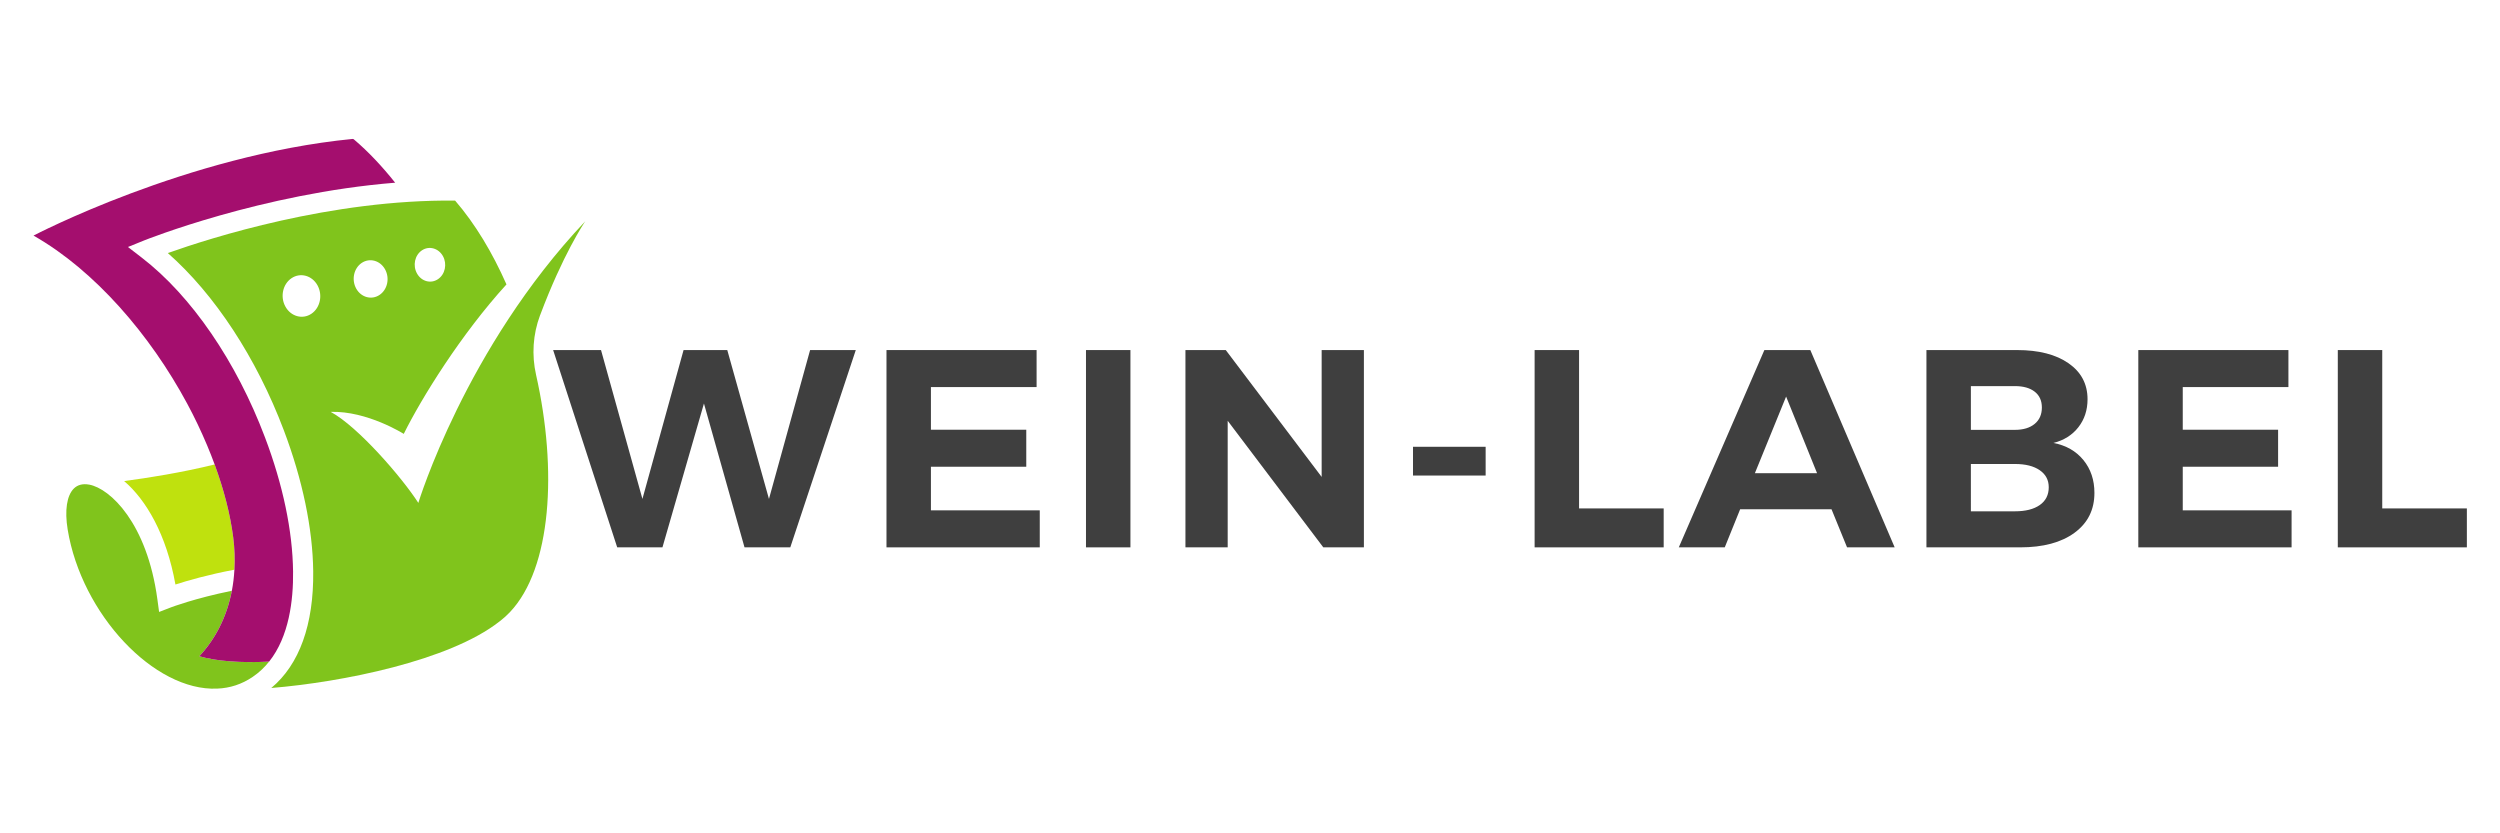
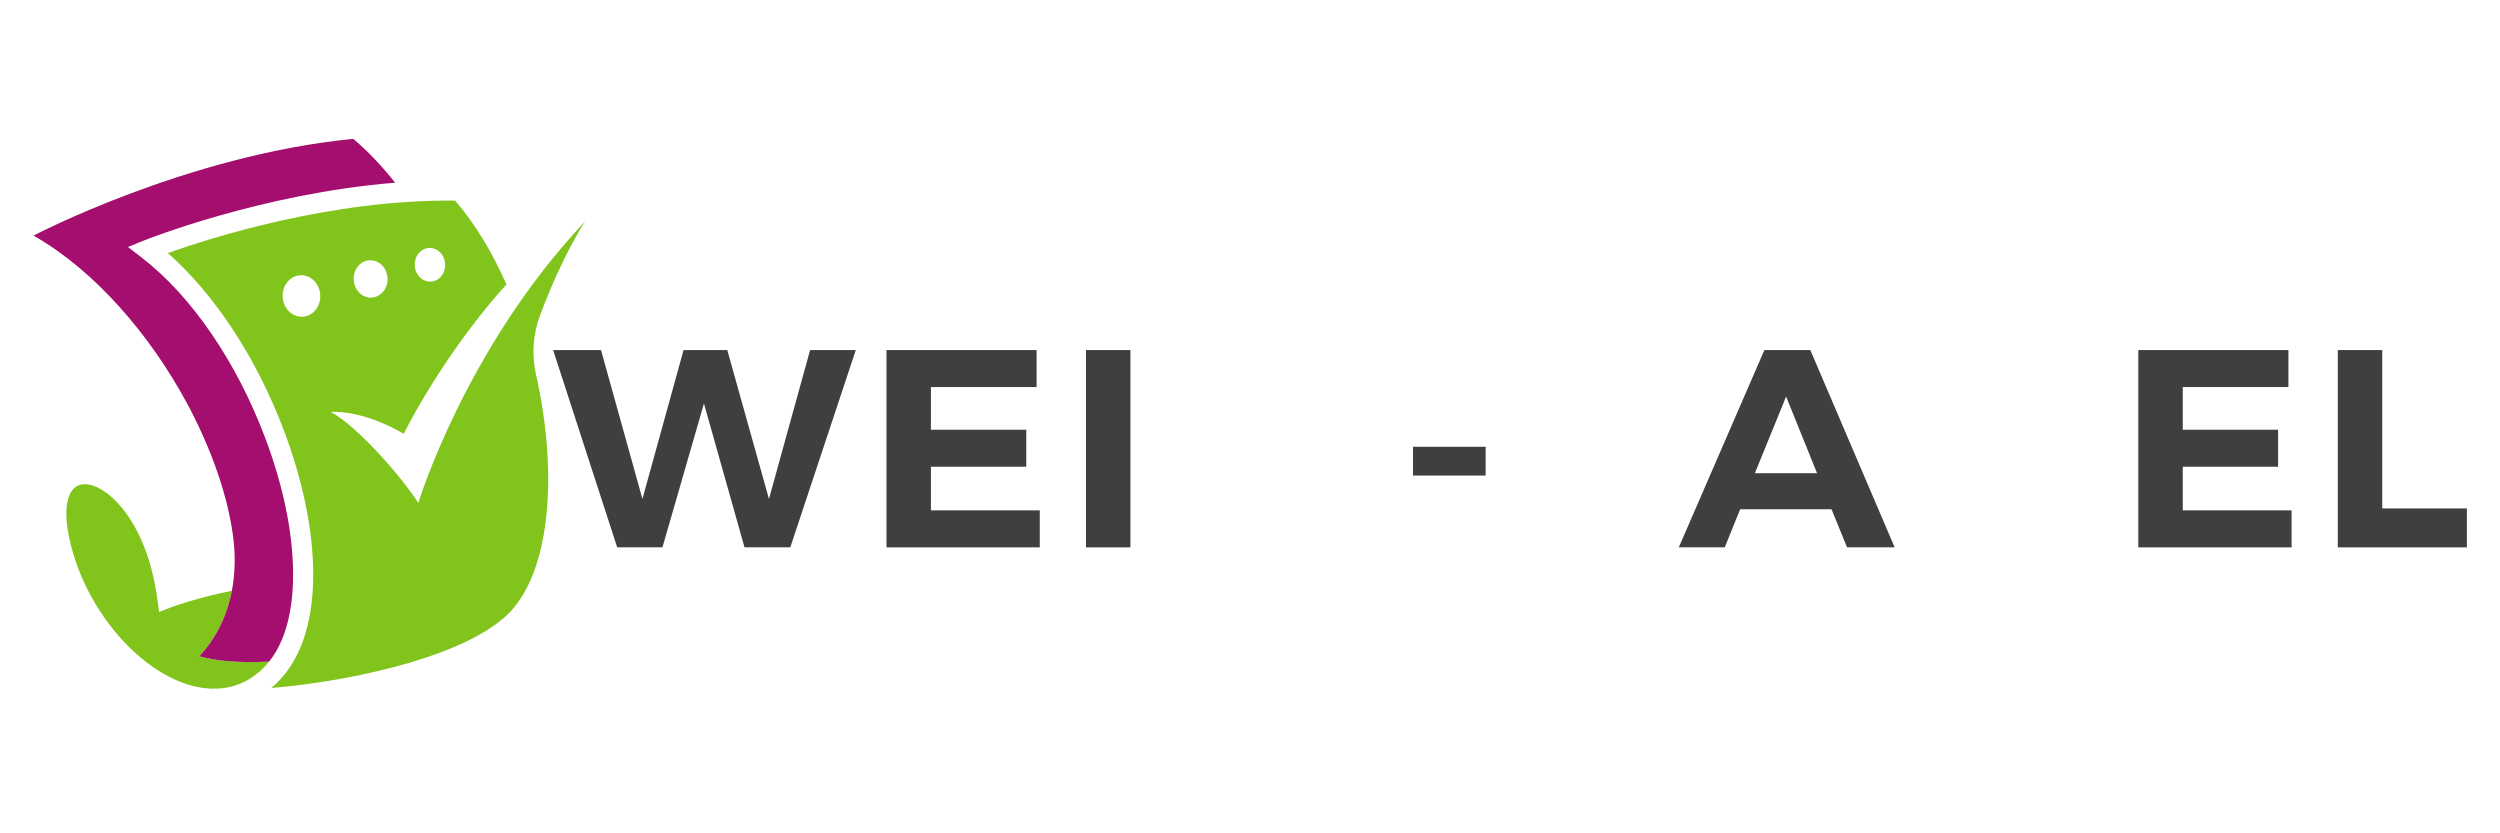
<svg xmlns="http://www.w3.org/2000/svg" xmlns:xlink="http://www.w3.org/1999/xlink" version="1.1" id="Ebene_1" x="0px" y="0px" width="425.2px" height="141.73px" viewBox="0 0 425.2 141.73" xml:space="preserve">
  <g>
-     <path fill="#BFE10E" d="M39.664,91.38c-0.504-3.948-1.601-8.142-3.157-12.385c-5.592,1.383-11.345,2.289-15.394,2.825 c3.73,3.197,7.199,9.054,8.725,17.595c2.037-0.659,5.532-1.673,10.031-2.522C39.966,95.135,39.91,93.297,39.664,91.38" />
    <g>
      <g>
        <g>
          <defs>
            <path id="SVGID_1_" d="M39.664,91.38c-0.504-3.948-1.601-8.142-3.157-12.385c-5.592,1.383-11.344,2.29-15.394,2.825 c3.731,3.197,7.199,9.053,8.725,17.596c2.037-0.661,5.532-1.674,10.031-2.523C39.966,95.135,39.91,93.297,39.664,91.38" />
          </defs>
          <clipPath id="SVGID_2_">
            <use xlink:href="#SVGID_1_" overflow="visible" />
          </clipPath>
        </g>
      </g>
    </g>
    <path fill="#80C41C" d="M33.892,111.612c2.695-2.853,4.676-6.646,5.543-11.134c-6.276,1.273-10.292,2.798-10.352,2.822 l-2.024,0.782l-0.291-2.15c-1.752-12.969-8.04-18.847-11.589-19.506h-0.011c-1.075-0.198-1.95,0.021-2.596,0.651 c-1.208,1.185-1.596,3.73-1.063,6.985c2.359,14.383,14.714,27.532,25.425,27.058l0.01-0.001c2.171-0.082,4.192-0.747,6.01-1.977 c1.1-0.743,2.032-1.63,2.822-2.622C40.983,112.78,36.761,112.449,33.892,111.612" />
    <g>
      <g>
        <g>
          <defs>
-             <path id="SVGID_3_" d="M33.892,111.612c2.696-2.852,4.677-6.646,5.543-11.134c-6.276,1.273-10.291,2.798-10.352,2.822 l-2.024,0.782l-0.291-2.149c-1.752-12.971-8.04-18.849-11.59-19.506H15.17c-1.077-0.199-1.952,0.02-2.597,0.65 c-1.208,1.185-1.597,3.73-1.063,6.985c2.359,14.383,14.714,27.532,25.425,27.059l0.012-0.002 c2.171-0.081,4.191-0.747,6.008-1.978c1.1-0.741,2.033-1.63,2.822-2.62C40.982,112.781,36.761,112.449,33.892,111.612" />
-           </defs>
+             </defs>
          <clipPath id="SVGID_4_">
            <use xlink:href="#SVGID_3_" overflow="visible" />
          </clipPath>
        </g>
      </g>
    </g>
    <path fill="#A40E6E" d="M36.507,78.995c1.556,4.243,2.652,8.437,3.157,12.385c0.247,1.917,0.302,3.755,0.205,5.514 c-0.069,1.236-0.212,2.436-0.435,3.585c-0.867,4.488-2.848,8.282-5.542,11.134c2.869,0.837,7.09,1.169,11.884,0.91 c3.391-4.259,4.129-10.439,4.07-15.317c-0.076-6.877-1.727-14.763-4.772-22.804C40.189,61.469,32.554,50.327,24.122,43.83 l-2.363-1.821l2.765-1.12c0.228-0.092,19.971-7.983,42.683-9.815c-2.21-2.776-4.555-5.282-7.024-7.372 c-0.062-0.054-0.145-0.079-0.228-0.071C31.759,26.402,5.7,40.069,5.7,40.069c10.401,5.916,19.832,16.852,26.148,28.598 c1.266,2.348,2.391,4.729,3.391,7.106C35.69,76.85,36.113,77.924,36.507,78.995" />
    <g>
      <g>
        <g>
          <defs>
            <path id="SVGID_5_" d="M36.507,78.995c1.556,4.243,2.652,8.437,3.157,12.385c0.247,1.917,0.302,3.755,0.205,5.513 c-0.069,1.238-0.212,2.437-0.434,3.586c-0.867,4.488-2.848,8.282-5.543,11.134c2.869,0.837,7.091,1.169,11.885,0.91 c3.391-4.259,4.129-10.439,4.071-15.317c-0.077-6.877-1.728-14.763-4.772-22.804C40.19,61.469,32.554,50.327,24.122,43.83 l-2.364-1.821l2.767-1.12c0.228-0.092,19.97-7.984,42.682-9.815c-2.21-2.776-4.556-5.282-7.024-7.373 c-0.063-0.054-0.145-0.079-0.228-0.07C31.759,26.402,5.7,40.069,5.7,40.069c10.401,5.916,19.833,16.852,26.147,28.598 c1.266,2.348,2.391,4.729,3.391,7.106C35.691,76.85,36.114,77.924,36.507,78.995" />
          </defs>
          <clipPath id="SVGID_6_">
            <use xlink:href="#SVGID_5_" overflow="visible" />
          </clipPath>
        </g>
      </g>
    </g>
    <path fill="#80C41C" d="M91.85,53.629l0.024-0.047c3.847-10.26,7.445-15.625,7.671-15.953C79.157,59.189,71.15,85.535,71.15,85.535 c-2.722-4.254-10.245-12.974-14.905-15.484c6.209-0.195,12.426,3.746,12.426,3.746c3.025-6.107,9.744-16.945,17.47-25.423 c-2.377-5.38-5.309-10.292-8.735-14.256c-21.035-0.234-41.603,6.343-48.86,8.923c7.977,7.022,15.077,17.83,19.73,30.146 c3.182,8.415,4.911,16.704,4.996,23.978c0.102,9.056-2.353,15.874-7.132,19.848c11.997-0.979,30.312-4.638,38.796-11.301 l0.156-0.117c0.282-0.22,0.547-0.445,0.813-0.681l0.828-0.805c7.069-7.469,8.094-24.149,4.441-40.36 C90.411,60.378,90.638,56.866,91.85,53.629 M71.76,42.58c1.22-0.814,2.815-0.375,3.574,0.977c0.75,1.353,0.375,3.112-0.845,3.926 c-1.22,0.822-2.814,0.383-3.566-0.97C70.165,45.153,70.54,43.4,71.76,42.58 M61.524,44.714c1.353-0.899,3.127-0.415,3.963,1.087 c0.837,1.509,0.422,3.456-0.938,4.363c-1.353,0.907-3.128,0.422-3.965-1.079C59.749,47.577,60.17,45.622,61.524,44.714 M52.953,53.371c-1.501,1.001-3.472,0.461-4.403-1.212c-0.931-1.667-0.469-3.839,1.04-4.849c1.502-1.001,3.472-0.461,4.403,1.204 C54.923,50.188,54.462,52.363,52.953,53.371" />
    <g>
      <g>
        <g>
          <defs>
            <path id="SVGID_7_" d="M91.85,53.629l0.024-0.047c3.847-10.26,7.445-15.625,7.671-15.953 c-20.386,21.56-28.394,47.905-28.394,47.905c-2.723-4.254-10.246-12.973-14.906-15.483c6.209-0.195,12.426,3.746,12.426,3.746 c3.025-6.108,9.744-16.946,17.47-25.423c-2.377-5.38-5.309-10.291-8.735-14.256c-21.035-0.235-41.603,6.342-48.86,8.922 c7.977,7.022,15.077,17.831,19.73,30.148c3.182,8.413,4.911,16.703,4.996,23.975c0.102,9.057-2.353,15.876-7.132,19.849 c11.997-0.978,30.312-4.638,38.796-11.3l0.156-0.118c0.282-0.219,0.547-0.445,0.814-0.681l0.828-0.805 c7.069-7.47,8.095-24.149,4.442-40.359C90.411,60.378,90.638,56.866,91.85,53.629 M71.76,42.579 c1.22-0.812,2.815-0.375,3.574,0.979c0.75,1.352,0.375,3.112-0.845,3.926c-1.22,0.82-2.814,0.382-3.566-0.971 C70.165,45.153,70.54,43.401,71.76,42.579 M61.524,44.714c1.353-0.899,3.127-0.415,3.963,1.086 c0.837,1.51,0.423,3.457-0.938,4.364c-1.353,0.907-3.128,0.422-3.965-1.08C59.749,47.576,60.17,45.622,61.524,44.714 M52.953,53.37c-1.501,1.002-3.472,0.462-4.403-1.211c-0.931-1.666-0.469-3.84,1.04-4.848c1.502-1.001,3.472-0.461,4.403,1.204 C54.923,50.188,54.461,52.363,52.953,53.37" />
          </defs>
          <clipPath id="SVGID_8_">
            <use xlink:href="#SVGID_7_" overflow="visible" />
          </clipPath>
        </g>
      </g>
    </g>
  </g>
  <g>
    <path fill="#3F3F3F" d="M94.077,59.538h8.144l7.043,25.319l6.997-25.319h7.434l7.091,25.322l6.997-25.322h7.769l-11.139,33.557 h-7.785l-6.9-24.467l-7.059,24.467h-7.695L94.077,59.538z" />
    <path fill="#3F3F3F" d="M150.774,93.095V59.538h25.53v6.295h-17.972v7.254h16.216v6.295h-16.216V86.8h18.51v6.295H150.774z" />
    <path fill="#3F3F3F" d="M184.704,93.095V59.538h7.559v33.557H184.704z" />
-     <path fill="#3F3F3F" d="M201.62,93.095V59.538h6.858l16.309,21.575V59.538h7.184v33.557h-6.903l-16.263-21.529v21.529H201.62z" />
    <path fill="#3F3F3F" d="M240.323,80.88v-4.891h12.355v4.891H240.323z" />
-     <path fill="#3F3F3F" d="M261.008,93.095V59.538h7.559v26.935h14.392v6.622H261.008z" />
    <path fill="#3F3F3F" d="M285.529,93.095l14.556-33.557h7.815l14.345,33.557h-8.097l-2.645-6.482h-15.538l-2.62,6.482H285.529z M298.47,80.481h10.577l-5.265-13.034L298.47,80.481z" />
-     <path fill="#3F3F3F" d="M327.648,93.095V59.538h15.421c3.682,0,6.6,0.75,8.752,2.249c2.153,1.5,3.229,3.539,3.229,6.117 c0,1.841-0.519,3.427-1.557,4.756c-1.037,1.33-2.453,2.223-4.247,2.679c2.146,0.406,3.844,1.373,5.096,2.902 c1.252,1.528,1.878,3.393,1.878,5.592c0,2.862-1.127,5.121-3.379,6.777s-5.335,2.484-9.247,2.484H327.648z M335.207,73.11h7.488 c1.419,0,2.539-0.337,3.357-1.01c0.819-0.674,1.229-1.605,1.229-2.794c0-1.157-0.405-2.052-1.217-2.687 c-0.811-0.634-1.935-0.951-3.369-0.951h-7.488V73.11z M335.207,86.964h7.488c1.81,0,3.221-0.357,4.235-1.071 c1.014-0.714,1.521-1.722,1.521-3.024c0-1.224-0.511-2.188-1.532-2.895c-1.022-0.706-2.43-1.06-4.224-1.06h-7.488V86.964z" />
    <path fill="#3F3F3F" d="M363.684,93.095V59.538h25.53v6.295h-17.972v7.254h16.217v6.295h-16.217V86.8h18.51v6.295H363.684z" />
    <path fill="#3F3F3F" d="M397.613,93.095V59.538h7.559v26.935h14.392v6.622H397.613z" />
  </g>
</svg>